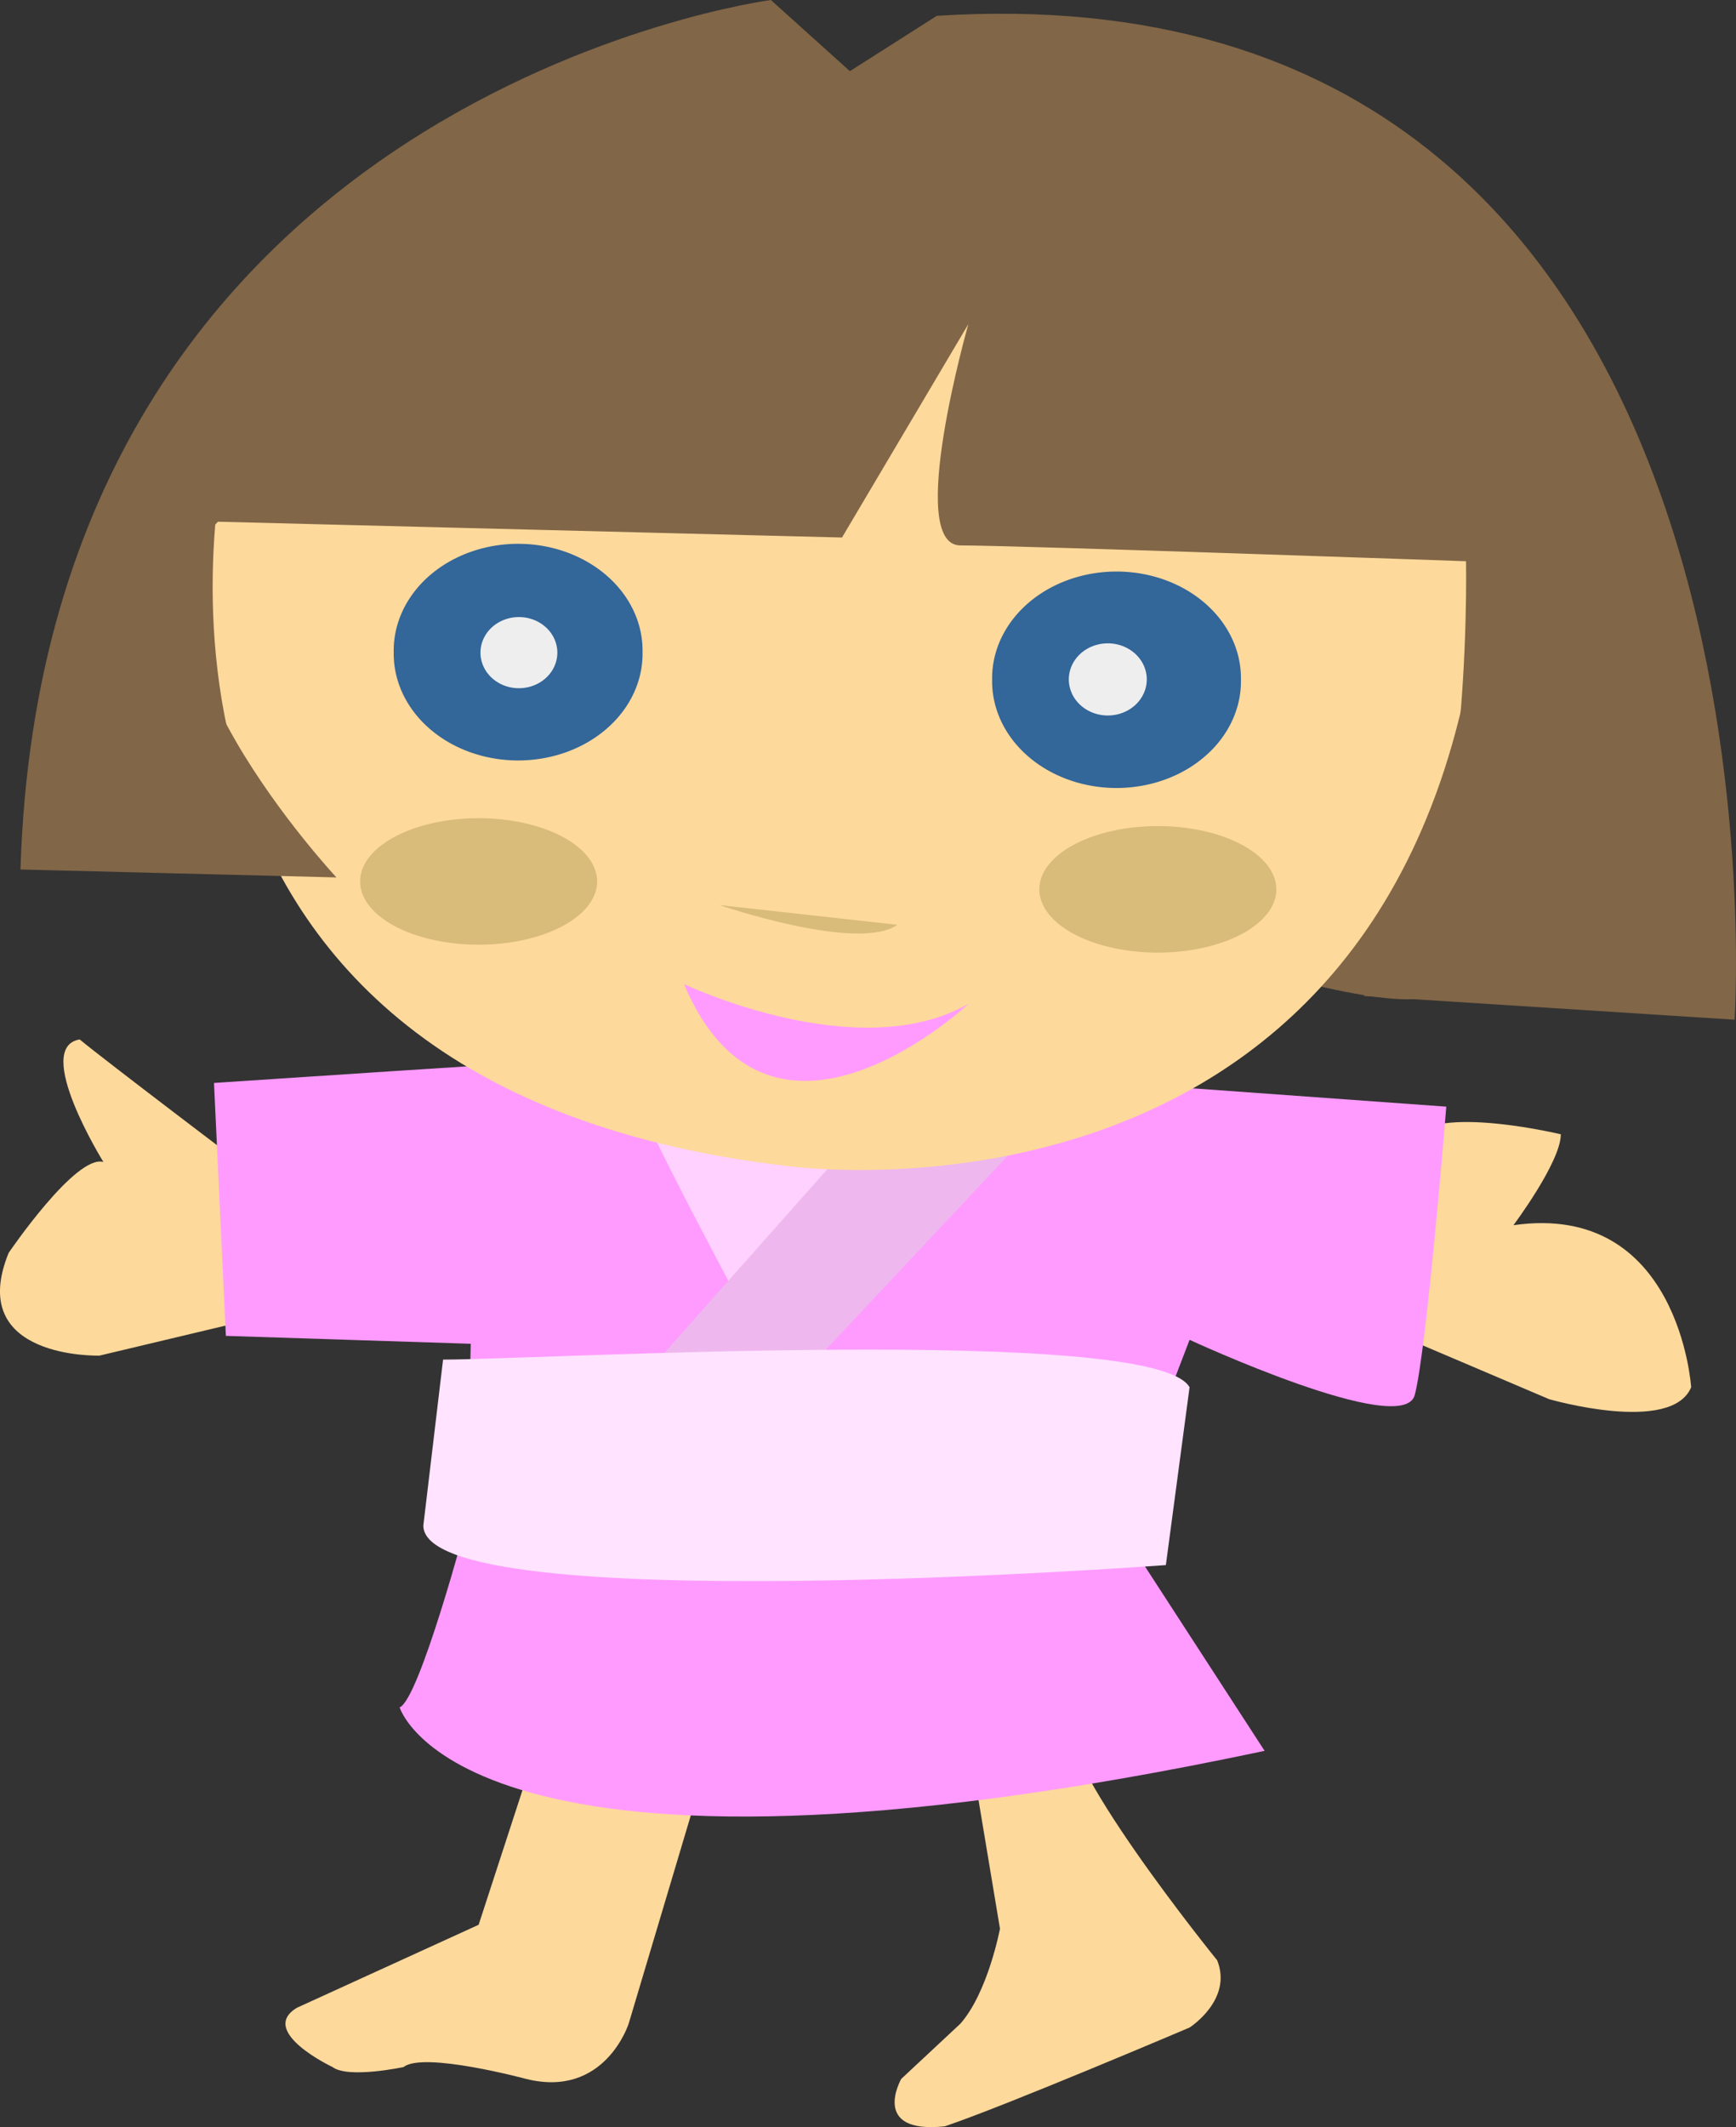
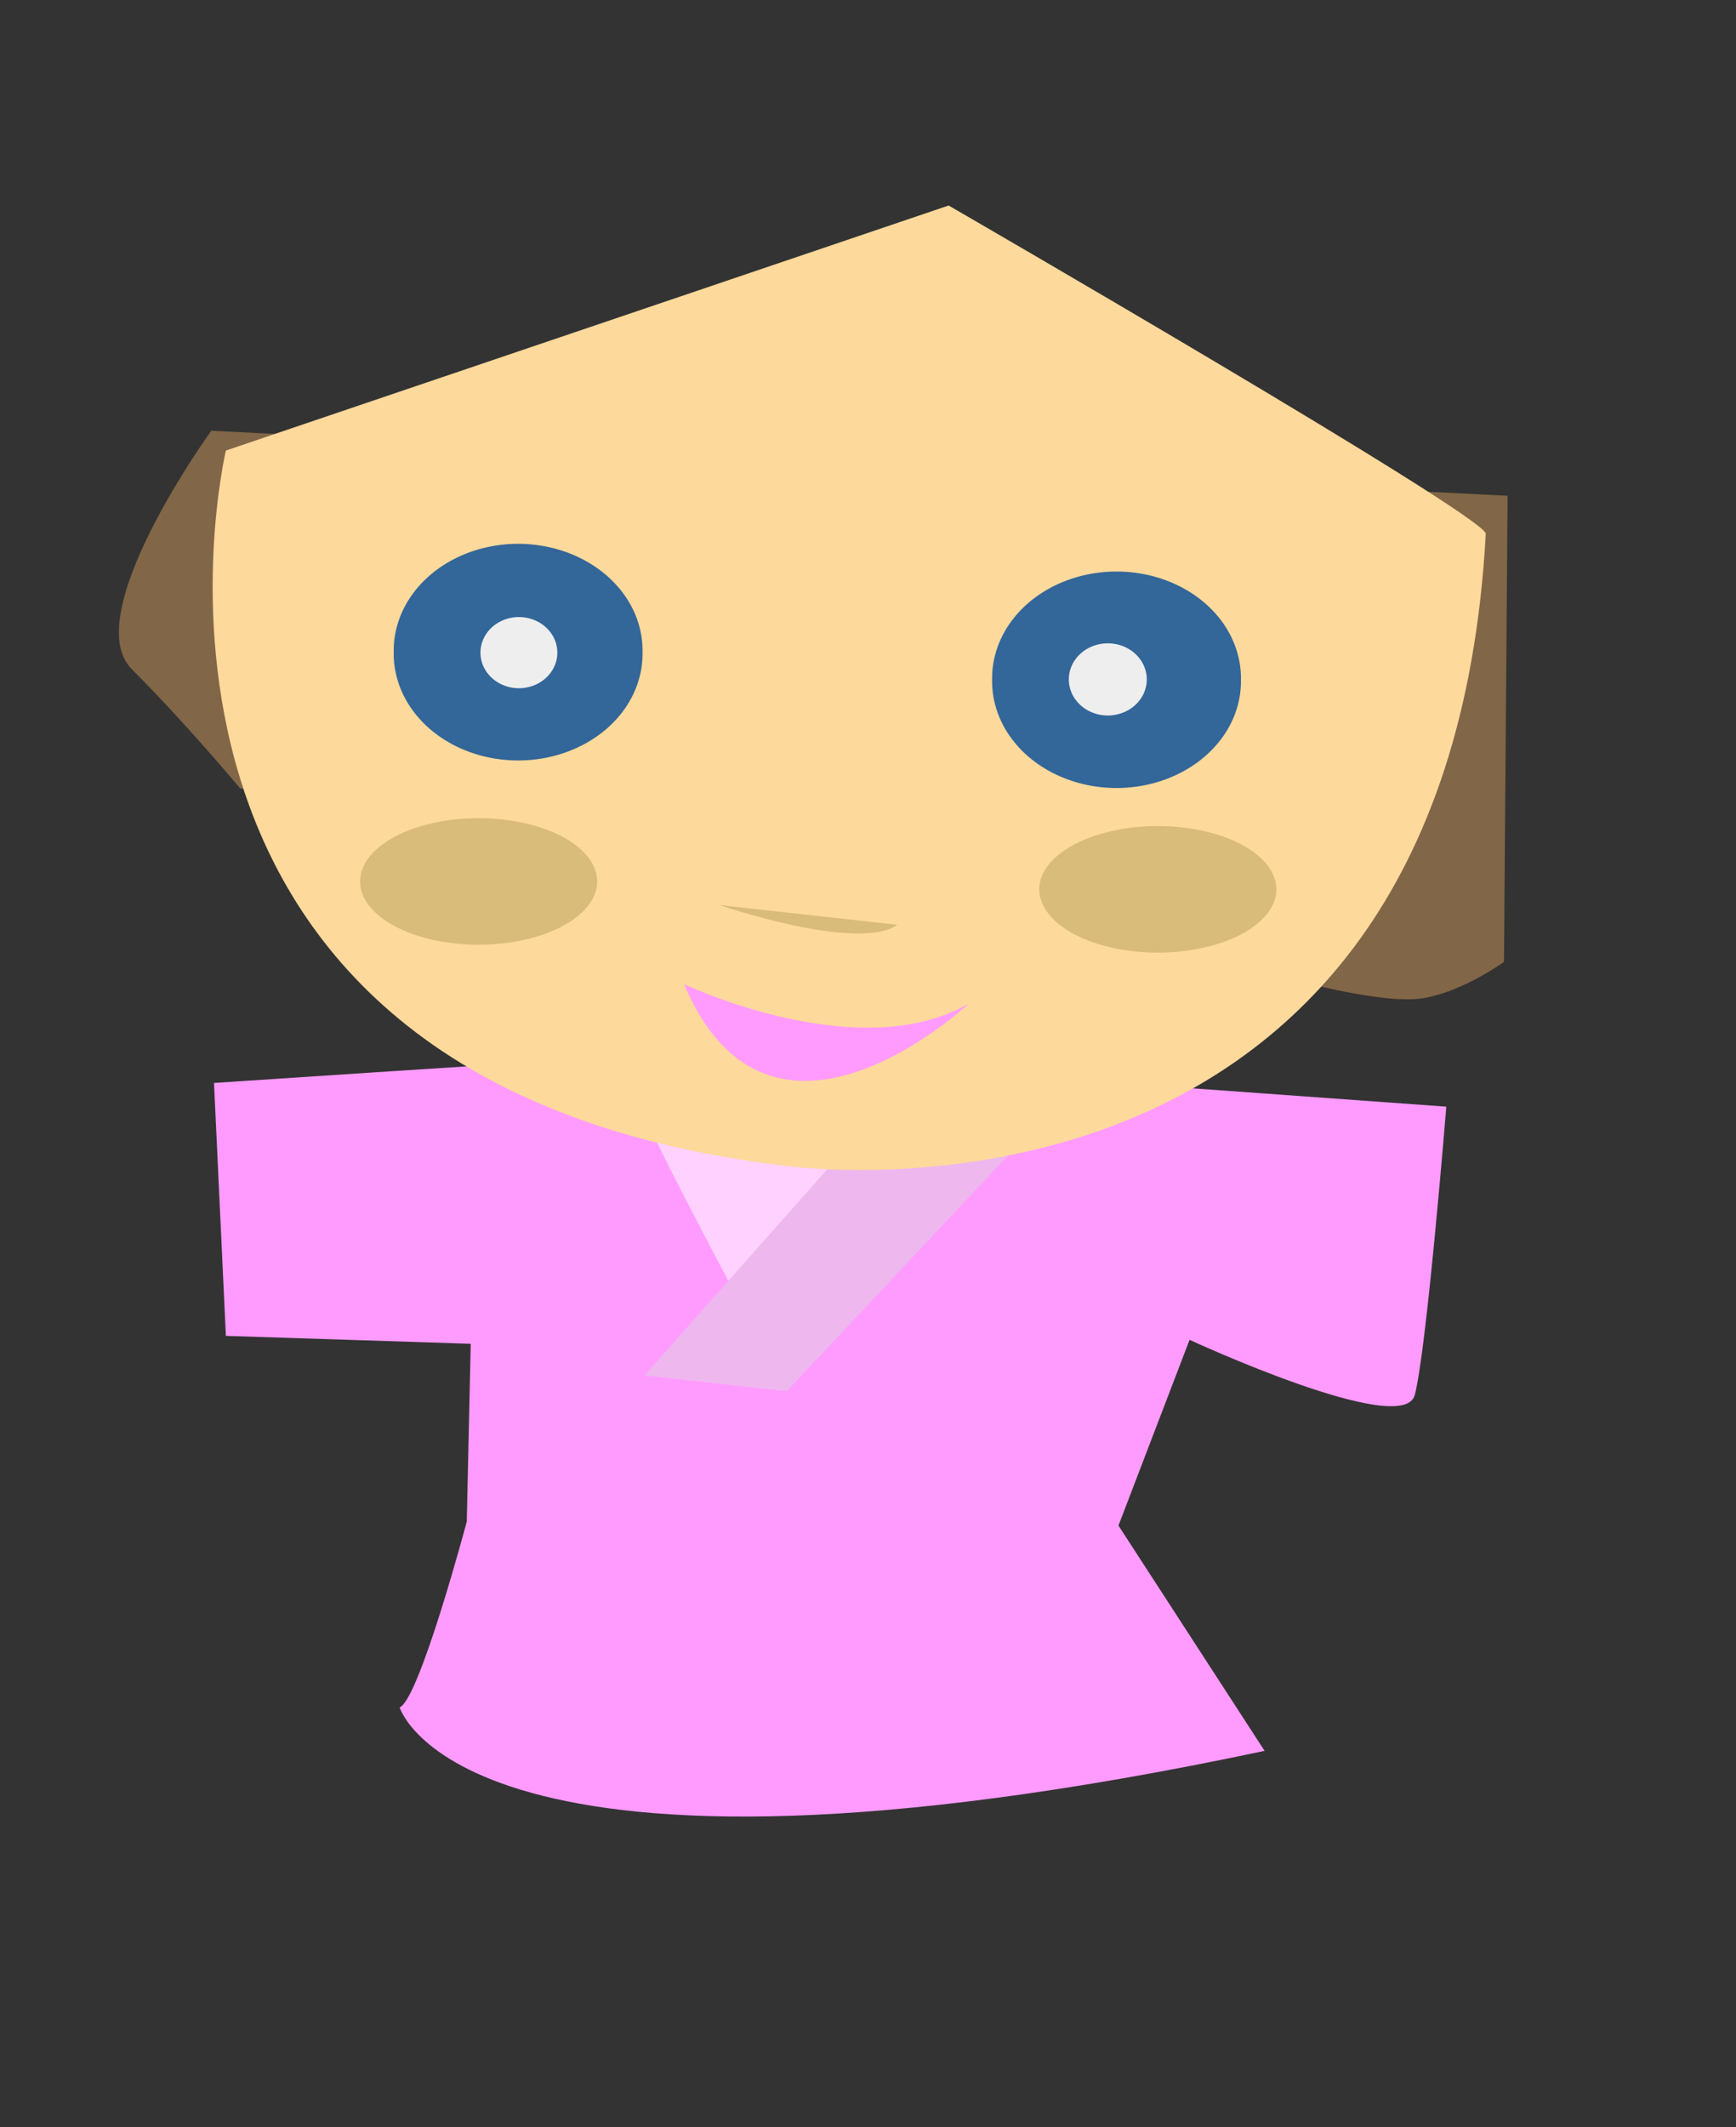
<svg xmlns="http://www.w3.org/2000/svg" viewBox="0 0 275.64 337.51" version="1.0">
  <rect x="0" y="0" width="275.64" height="337.51" fill="#333333" stroke="none" />
  <path d="M33.548 68.345s-21.216 29.242-12.617 37.84c8.604 8.6 17.203 18.918 17.203 18.918l171.426 20.07-4.013 10.318s14.337 4.013 20.643 2.866 12.612-5.732 12.612-5.732l.573-73.961L33.548 68.345z" fill-rule="evenodd" fill="#816647" />
-   <path d="M42.13 208.832l-26.336 6.266s-21.324.63-14.422-16.3c0 0 10.659-15.677 15.046-14.428 0 0-11.283-18.186-3.763-19.44 3.763 3.139 26.966 20.694 26.966 20.694l2.509 23.208zM216.468 209.457L245.942 222s19.445 5.642 22.578-1.884c0 0-1.878-29.475-28.22-25.712 0 0 7.526-10.034 7.526-14.422 0 0-18.185-4.387-23.202 0l-6.902 32.608-1.254-3.133zM153.756 275.932l5.017 30.098s-1.879 10.035-6.266 15.053l-9.41 8.78s-5.018 8.78 6.901 7.526c9.405-3.138 38.88-15.676 38.88-15.676s6.896-4.393 4.387-10.665c0 0-26.966-33.238-23.203-38.88l-16.306 3.764zM85.402 276.556c4.393 0 26.966 2.509 26.966 2.509l-12.544 42.018s-3.763 11.913-16.3 8.78c0 0-16.307-4.387-19.44-1.884 0 0-8.78 1.884-11.29 0 0 0-11.919-5.642-5.647-9.405l28.85-13.168 9.405-28.85z" fill-rule="evenodd" fill="#fdd99b" />
  <path d="M92.928 168.069c-2.509 0-58.949 3.763-58.949 3.763l1.885 40.133 38.879 1.255-.63 28.22s-7.52 28.22-10.66 29.474c0 0 10.035 33.862 137.338 6.896l-23.203-35.746 11.29-29.474s33.861 15.682 35.746 8.78c1.878-6.896 5.017-45.775 5.017-45.775l-60.833-4.393-75.88-3.133z" fill-rule="evenodd" fill="#ff9bff" />
  <path d="M101.079 173.71c0 2.51 17.56 35.122 17.56 35.122l22.579-26.341-40.14-8.78z" fill-rule="evenodd" fill="#ffd1ff" />
  <path d="M136.825 179.358l-34.492 38.88 22.578 2.508 38.88-41.388h-26.966z" fill-rule="evenodd" fill="#eeb8ee" />
  <path d="M35.864 71.49S12.03 171.831 124.91 185c0 0 104.73 15.052 111.002-100.337-.63-3.139-85.29-52.053-85.29-52.053L35.863 71.49z" fill-rule="evenodd" fill="#fdd99b" />
  <path d="M108.605 156.15s27.595 13.173 45.15 3.138c0 0-31.353 29.475-45.15-3.138z" fill-rule="evenodd" fill="#ff9bff" />
-   <path d="M134.946 11.292L122.402.002S7.013 15.05 3.25 137.965l50.169 1.255s-36.37-38.88-18.81-56.44l99.083 2.508 20.064-33.862s-10.03 35.117-1.25 35.117c8.776 0 80.268 2.508 80.268 2.508s1.254 60.203-16.306 68.984l58.948 3.763S286.706-6.269 148.744 2.511l-13.798 8.78z" fill-rule="evenodd" fill="#816647" />
  <path d="M114.252 143.612s21.948 7.526 28.22 3.133" fill-rule="evenodd" fill="#d9bb7a" />
-   <path d="M70.35 215.728c15.052 0 112.88-5.641 118.527 4.388l-3.763 28.22s-117.897 8.78-117.897-6.272l3.133-26.336z" fill-rule="evenodd" fill="#ffe3ff" />
  <path d="M197.034 107.86a19.754 16.932 0 10-39.504 0 19.754 16.932 0 1039.504 0zM102.02 103.49a19.754 16.932 0 10-39.503 0 19.754 16.932 0 1039.504 0z" fill="#369" />
  <path d="M88.494 103.556a6.103 5.645 0 11-12.206 0 6.103 5.645 0 1112.206 0zM182.084 107.804a6.188 5.724 0 11-12.377 0 6.188 5.724 0 1112.377 0z" fill="#eee" />
  <path d="M94.812 139.86a18.815 10.035 0 11-37.63 0 18.815 10.035 0 1137.63 0zM202.653 141.114a18.815 10.035 0 11-37.63 0 18.815 10.035 0 1137.63 0z" fill="#d9bb7a" />
</svg>